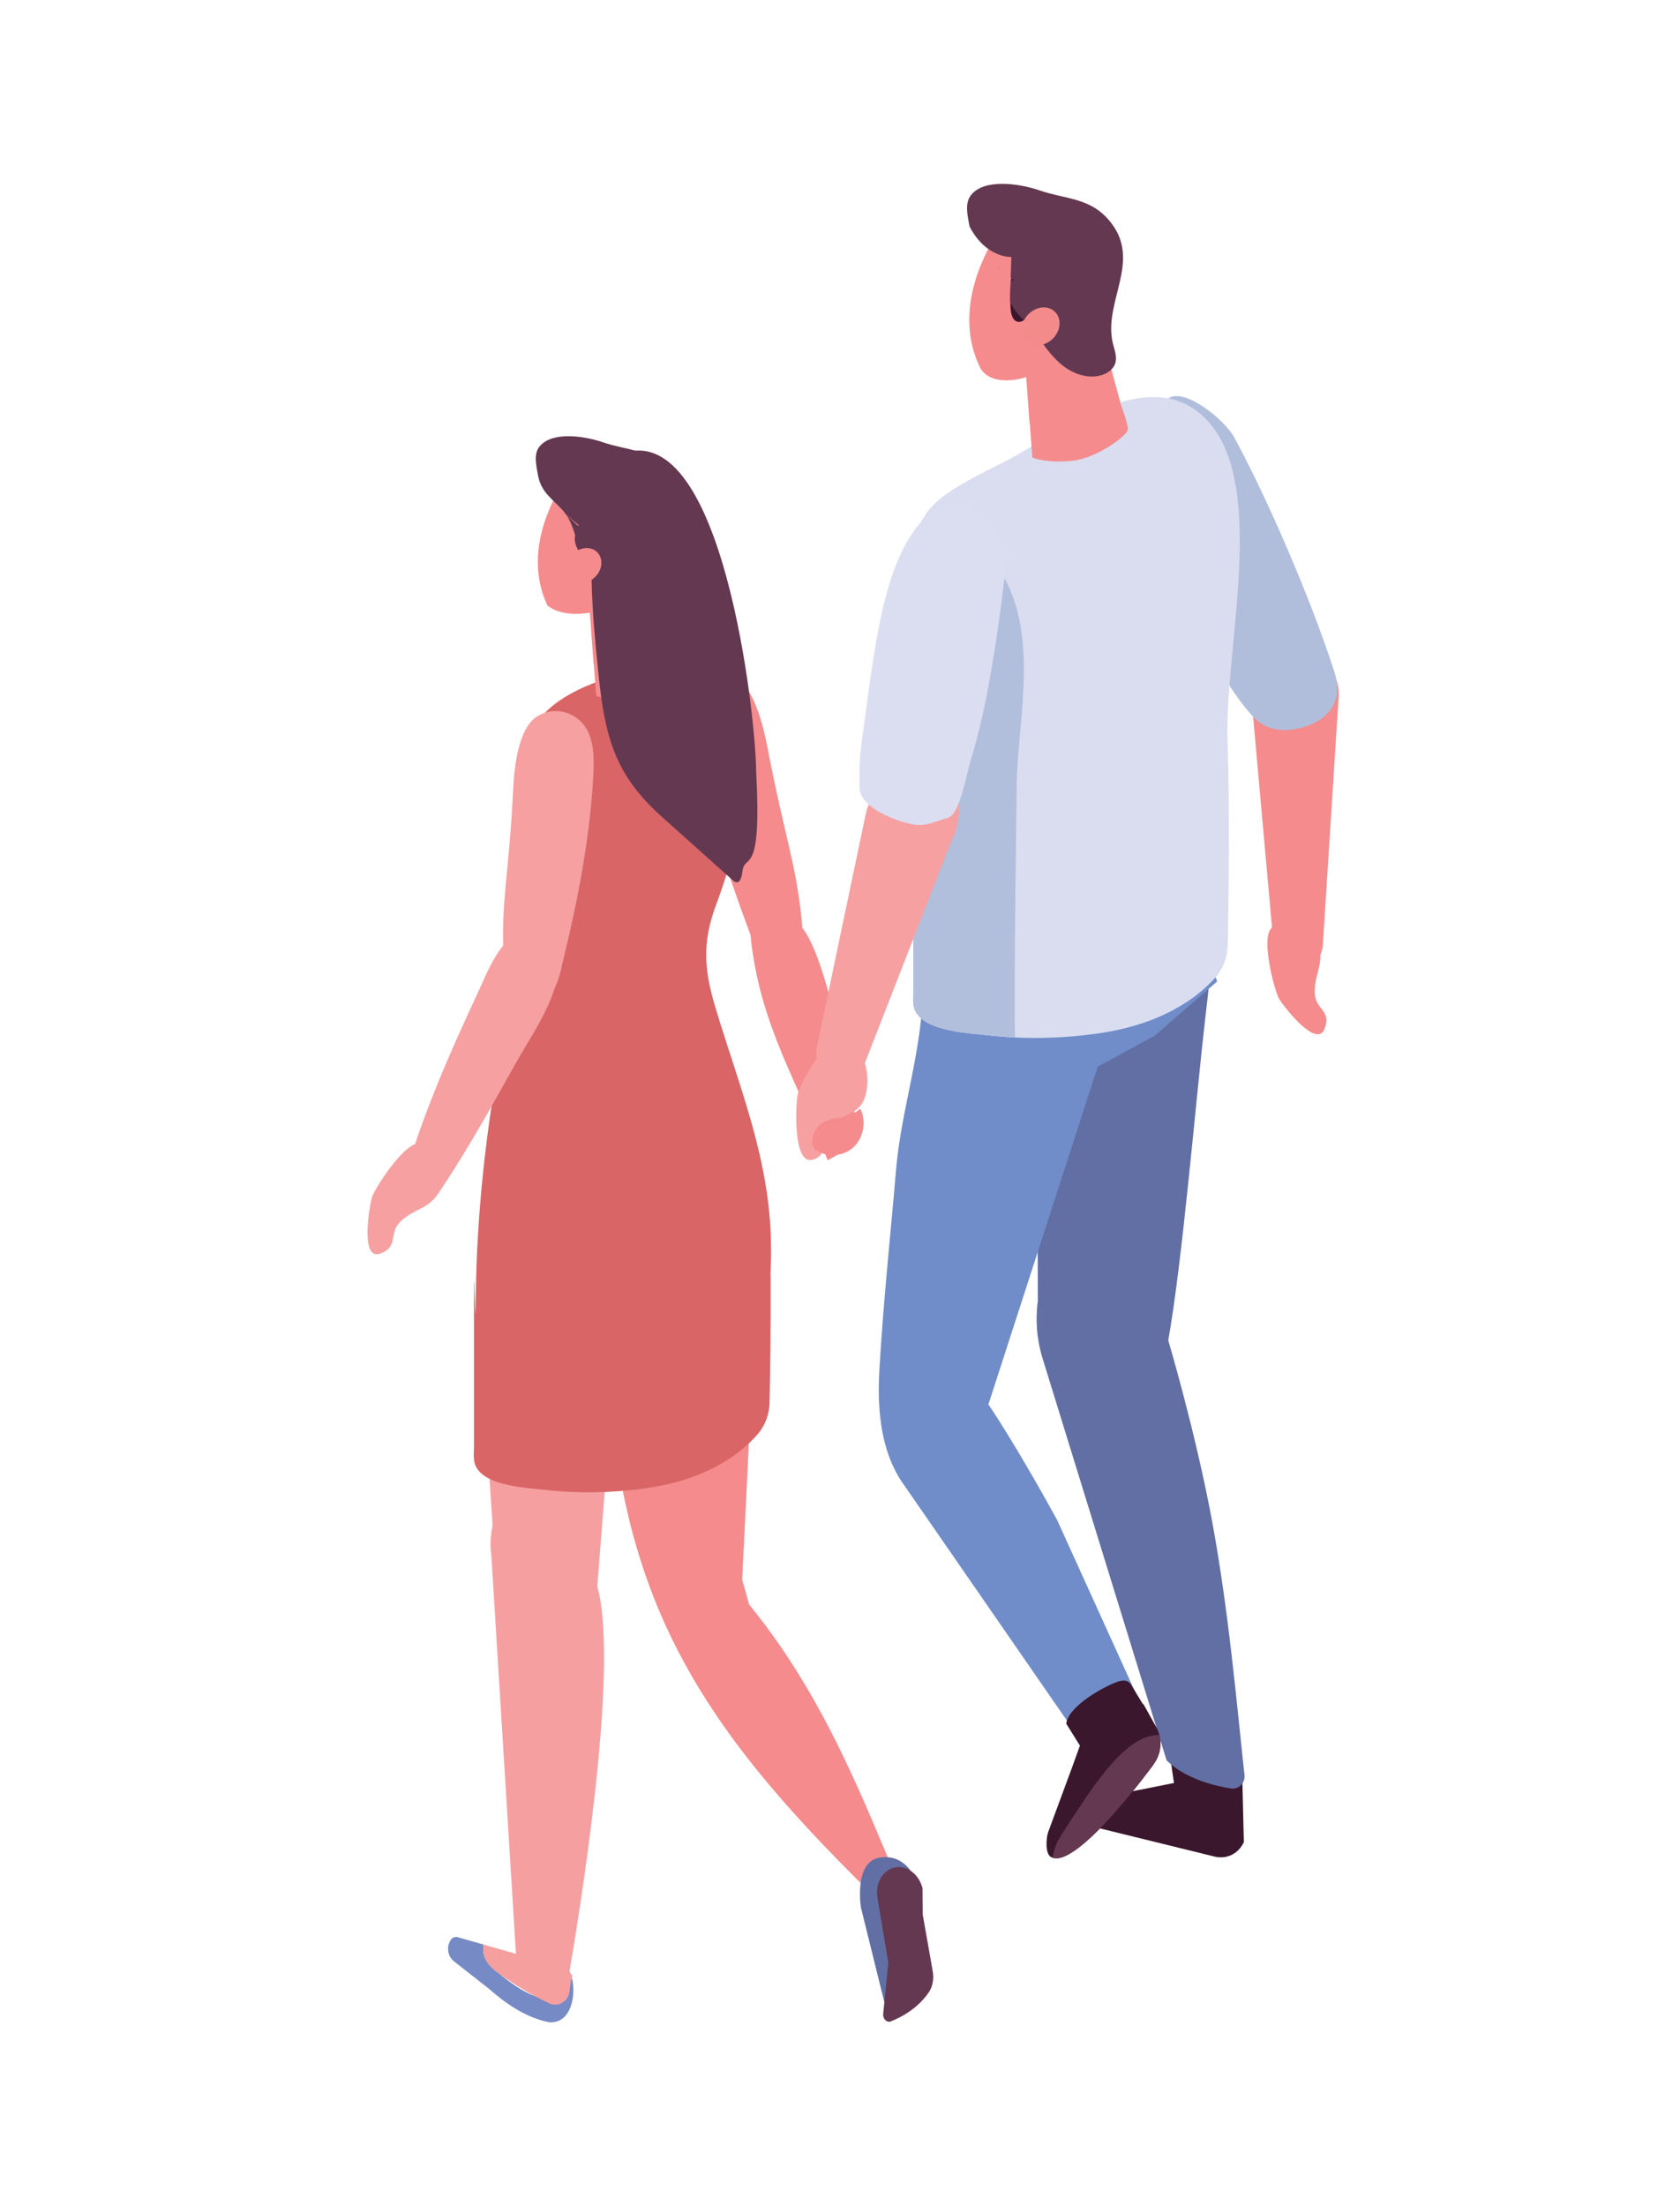
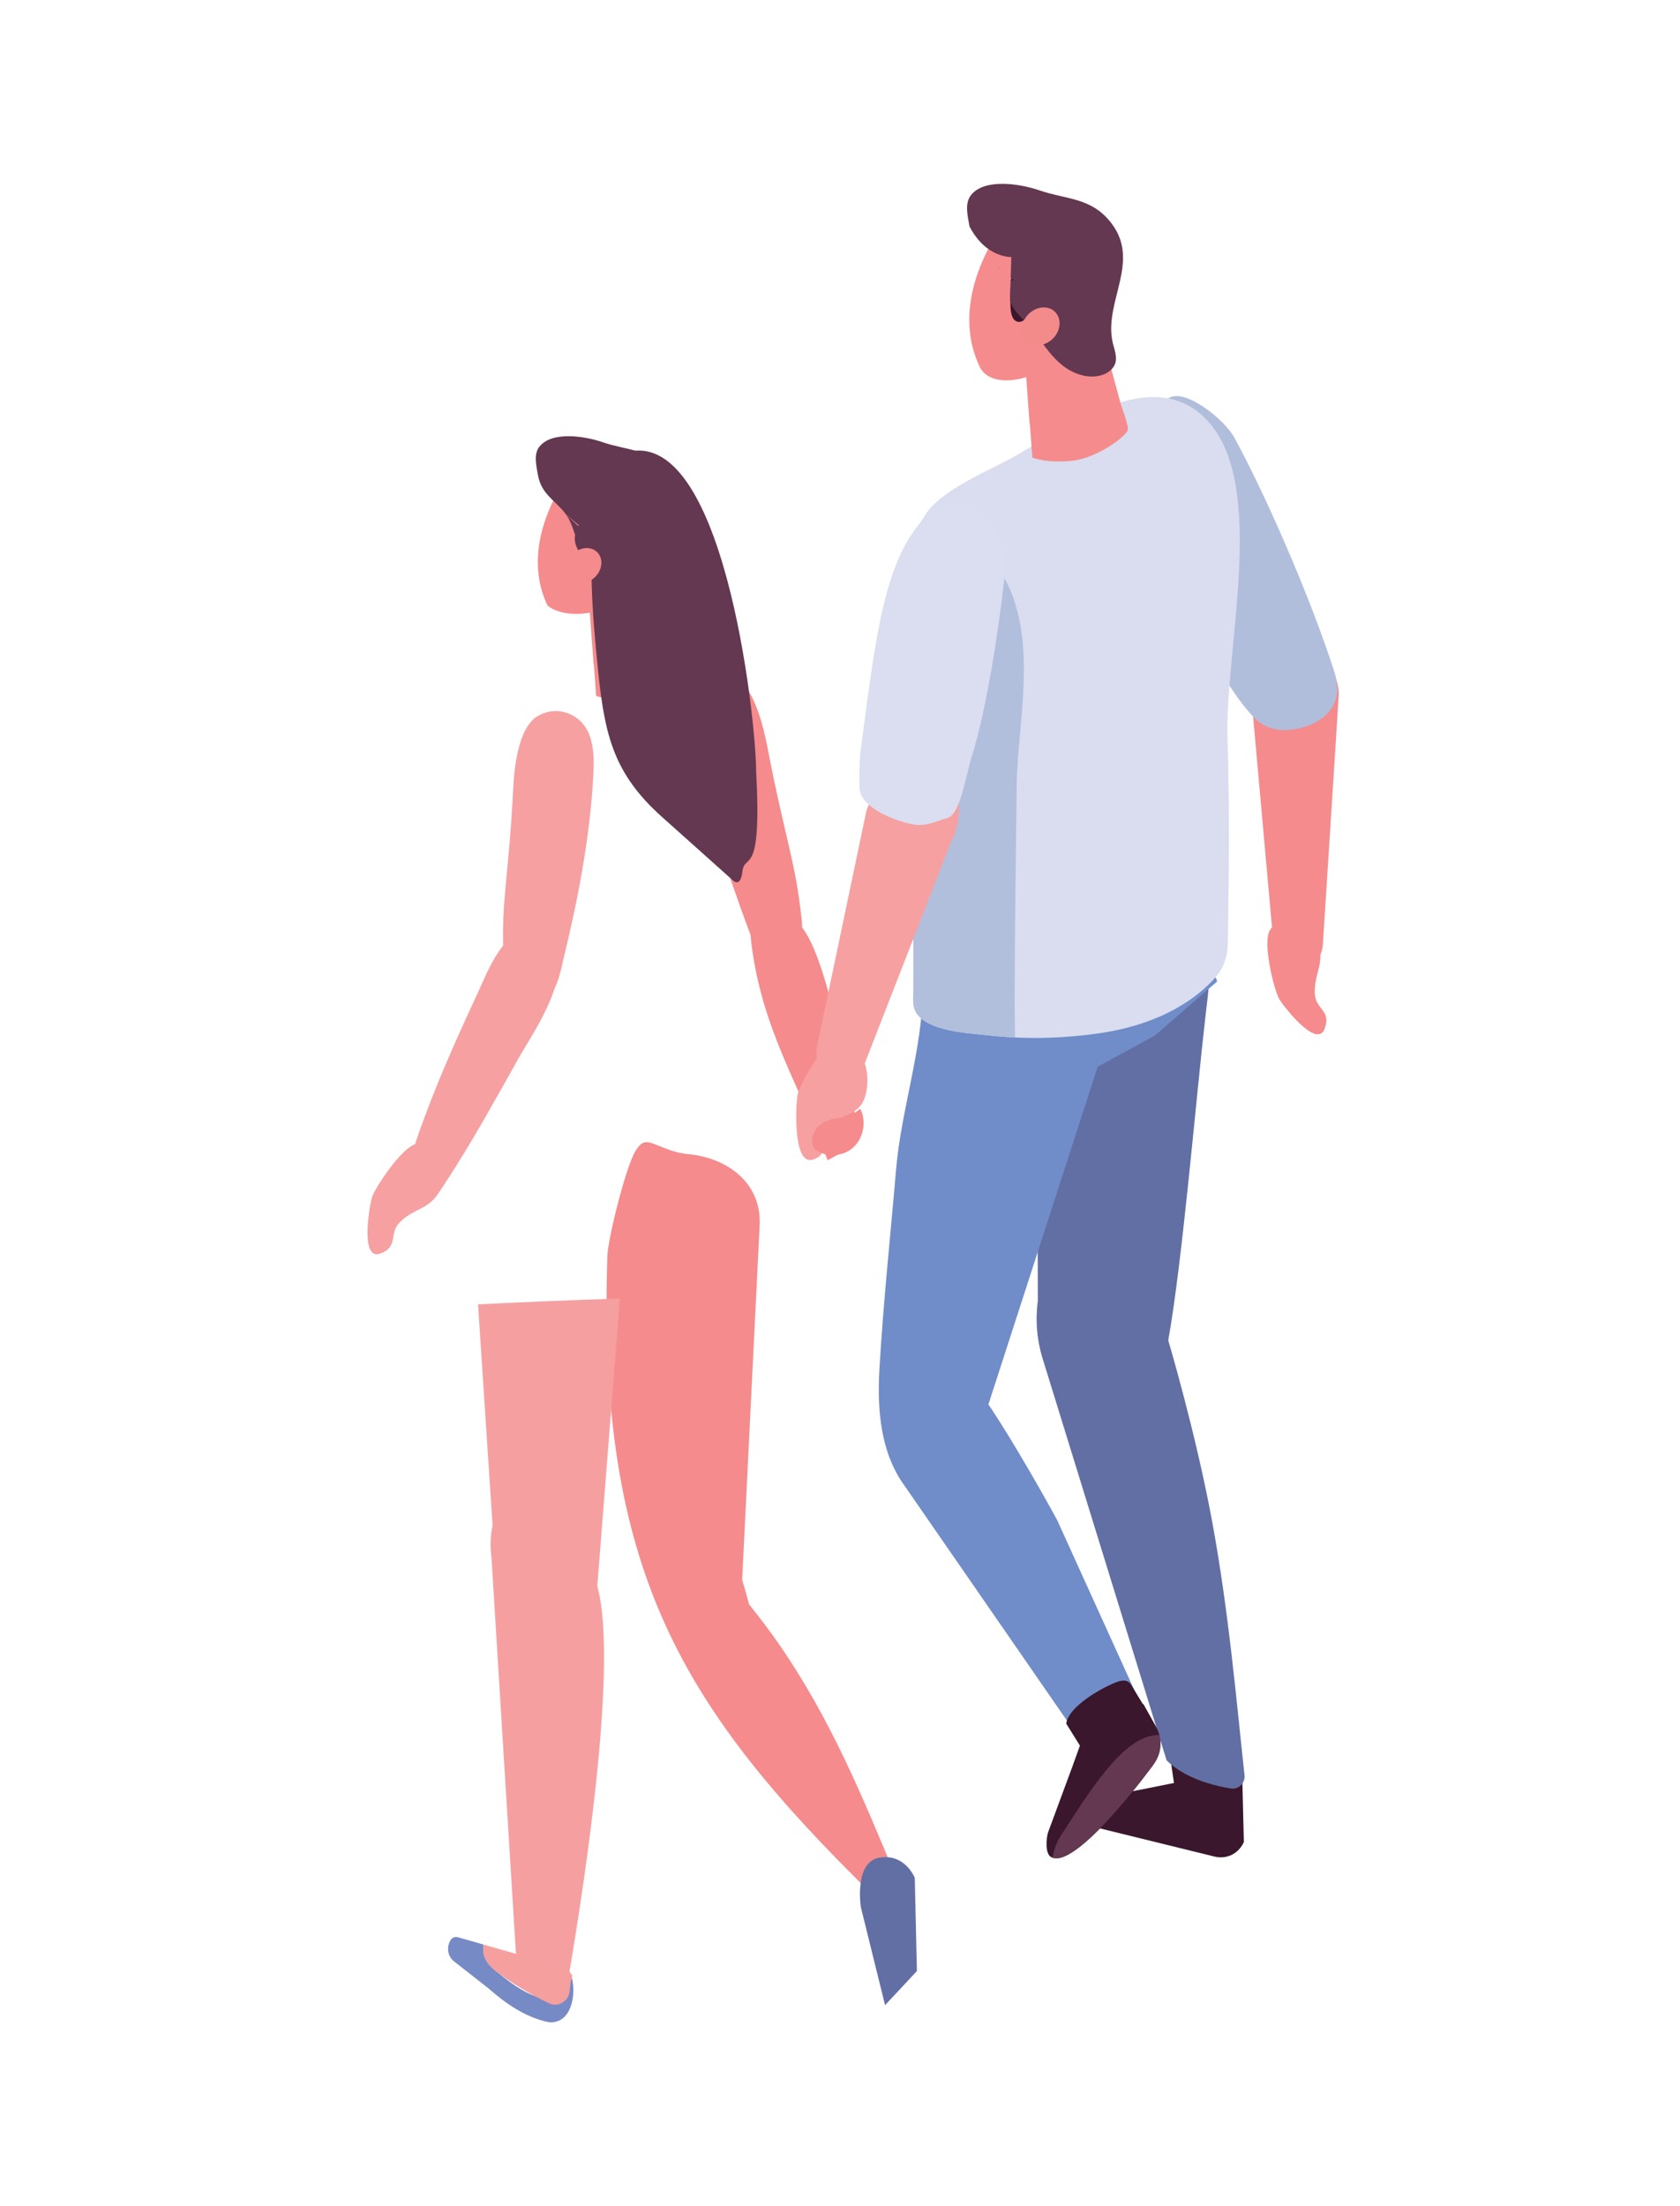
<svg xmlns="http://www.w3.org/2000/svg" width="64" height="84" viewBox="0 0 64 84" fill="none">
  <path d="M23.137 47.837C23.159 47.127 23.851 44.412 24.202 43.836C24.482 43.377 24.638 43.439 25.152 43.648C25.44 43.764 25.797 43.909 26.247 43.949C27.605 44.069 29.027 44.971 28.938 46.666L28.273 60.141L28.289 60.205V60.209C28.367 60.468 28.442 60.735 28.52 61.031L28.534 61.086L28.569 61.128C28.973 61.628 29.353 62.136 29.701 62.639C31.633 65.436 32.865 68.412 34.169 71.564C34.231 71.711 34.226 71.753 34.223 71.763C34.215 71.772 34.169 71.8 34.147 71.813C34.077 71.853 34.001 71.904 33.919 71.957C33.712 72.093 33.401 72.299 33.301 72.202C25.966 65.028 22.757 59.807 23.137 47.838V47.837Z" fill="#F58B8C" />
  <path d="M33.717 76.346L32.794 72.614C32.794 72.614 32.525 70.894 33.504 70.73C34.484 70.566 34.849 71.501 34.849 71.501L34.929 75.048L33.717 76.346Z" fill="#616FA4" />
-   <path d="M33.937 76.963C34.318 76.814 34.945 76.49 35.374 75.871C35.53 75.648 35.585 75.347 35.532 75.053L35.151 72.895L35.142 71.879L35.117 71.805C34.951 71.307 34.504 71.009 34.072 71.109C33.635 71.21 33.352 71.688 33.42 72.218L33.84 74.728L33.645 76.682C33.627 76.869 33.785 77.025 33.936 76.966L33.937 76.963Z" fill="#643851" />
  <path d="M23.614 49.442C21.812 49.498 20.012 49.575 18.211 49.664L18.765 58.084C18.687 58.449 18.662 58.818 18.723 59.309L19.714 75.341C19.715 75.357 19.719 75.371 19.722 75.387C20.2 75.543 20.671 75.731 21.141 75.933C21.393 75.894 21.591 75.68 21.64 75.393C21.978 73.414 23.643 63.557 22.754 60.401L23.614 49.442Z" fill="#F69FA1" />
  <path d="M17.45 73.762L18.42 74.039C18.391 74.214 18.405 74.391 18.477 74.556C18.588 74.812 18.809 74.996 19.029 75.157C19.392 75.457 19.913 75.835 20.354 75.989C21.17 76.276 21.072 76.155 21.307 75.262C21.339 75.141 21.396 74.997 21.518 74.985C21.64 74.973 21.722 75.108 21.762 75.226C21.955 75.808 21.828 76.906 21.082 76.995C21.007 77.004 20.929 77.002 20.852 76.984C20.017 76.801 19.271 76.293 18.622 75.718L17.267 74.656C17.156 74.556 17.089 74.42 17.073 74.275C17.058 74.134 17.09 73.986 17.173 73.859C17.173 73.859 17.173 73.859 17.173 73.858C17.232 73.767 17.346 73.733 17.448 73.762H17.45Z" fill="#768AC5" />
  <path d="M20.92 76.278C20.268 75.975 19.523 75.52 19.03 75.158C18.81 74.996 18.589 74.813 18.477 74.557C18.405 74.391 18.391 74.214 18.421 74.04L19.924 74.469L21.449 74.914C21.603 74.977 21.724 75.092 21.805 75.23C21.739 75.406 21.722 75.622 21.696 75.832C21.649 76.21 21.258 76.437 20.921 76.28L20.92 76.278Z" fill="#F59F9F" />
  <path d="M28.502 35.356C27.671 33.126 26.913 30.783 26.449 28.426C26.341 27.88 26.247 27.311 26.344 26.773C26.497 25.914 27.294 25.425 28.03 25.813C28.726 26.179 29.085 27.667 29.24 28.473C29.896 31.895 30.304 32.777 30.538 35.004C30.637 35.95 30.451 37.138 29.405 36.832C28.929 36.692 28.676 35.821 28.503 35.355L28.502 35.356Z" fill="#F58B8C" />
-   <path d="M18.057 55.078V48.758C18.072 48.748 18.11 50.04 18.125 50.029C18.11 47.362 18.348 44.59 18.749 41.954C18.98 40.431 19.428 38.913 19.728 37.405C19.997 36.053 19.828 34.545 19.704 33.184C19.556 31.561 19.455 29.852 20.061 28.301C20.222 27.887 20.432 27.483 20.74 27.161C22.553 25.264 27.53 24.929 27.901 25.906C29.001 28.799 28.075 32.335 27.297 34.402C26.744 35.873 26.811 36.892 27.262 38.388C28.156 41.354 29.305 44.083 29.369 47.248C29.379 47.683 29.369 48.119 29.35 48.554C29.353 48.556 29.355 48.559 29.358 48.56C29.367 50.515 29.336 52.458 29.318 53.395C29.309 53.843 29.151 54.275 28.866 54.605C28.271 55.291 26.996 56.337 24.574 56.67C23.234 56.854 22.071 56.848 21.134 56.764C21.101 56.762 21.067 56.759 21.035 56.756C20.935 56.748 20.838 56.738 20.744 56.726C20.054 56.643 18.137 56.584 18.056 55.565C18.041 55.406 18.056 55.239 18.056 55.079L18.057 55.078Z" fill="#D96566" />
  <path d="M15.383 45.046C15.39 45.008 15.399 44.972 15.41 44.935C15.577 44.386 15.718 43.834 15.904 43.291C16.552 41.41 17.367 39.596 18.203 37.798C18.646 36.846 19.401 34.757 20.762 35.736C22.151 36.735 20.32 39.286 19.758 40.287C19.558 40.643 19.358 41 19.158 41.356C18.398 42.711 17.647 44.017 16.787 45.308C16.668 45.487 16.544 45.672 16.364 45.785C15.838 46.115 15.276 45.637 15.383 45.048V45.046Z" fill="#F6A0A1" />
  <path d="M21.467 36.507C22.018 34.252 22.471 31.898 22.6 29.572C22.63 29.032 22.642 28.474 22.449 27.972C22.142 27.169 21.193 26.812 20.449 27.287C19.745 27.738 19.591 29.213 19.552 30.009C19.386 33.383 19.08 34.286 19.183 36.456C19.227 37.377 19.621 38.492 20.717 38.051C21.216 37.85 21.352 36.978 21.466 36.508L21.467 36.507Z" fill="#F6A0A1" />
  <path d="M15 44.288C15.313 43.901 15.652 43.576 15.899 43.542C16.775 43.418 17.062 44.301 16.803 45.131C16.508 46.077 15.819 45.933 15.22 46.548C14.811 46.971 15.19 47.482 14.479 47.733C13.683 48.012 14.1 45.75 14.187 45.54C14.293 45.289 14.63 44.746 15.001 44.288H15Z" fill="#F6A0A1" />
  <path fill-rule="evenodd" clip-rule="evenodd" d="M30.592 35.361C30.14 34.79 29.491 34.537 29.044 35.057C28.741 35.452 28.532 35.169 28.623 35.913C29.026 39.176 30.436 41.288 31.529 44.175C32.247 43.798 32.213 43.792 32.746 43.139C32.516 42.637 31.732 36.907 30.592 35.361Z" fill="#F58B8C" />
  <path d="M22.072 17.86L22.164 19.132L22.46 23.188L22.512 23.91L22.613 25.292H22.623L22.71 26.495C22.71 26.495 22.847 26.552 23.107 26.593C23.344 26.629 23.684 26.653 24.119 26.608C25.027 26.512 26.071 25.701 26.08 25.512C26.091 25.32 25.83 24.622 25.83 24.622L24.12 18.291C23.329 18.129 22.93 17.652 22.073 17.863L22.072 17.86Z" fill="#F58B8C" />
  <path d="M21.783 17.913L22.049 19.693C22.049 19.693 22.057 19.688 22.073 19.678C22.076 19.735 22.084 19.794 22.106 19.857C22.15 19.986 22.204 20.106 22.268 20.22C22.351 20.412 22.432 20.605 22.52 20.796C22.571 20.902 22.646 20.981 22.735 21.038C22.546 21.185 22.382 21.269 22.382 21.269L22.78 21.953C23.304 22.385 23.937 22.642 24.598 22.702C23.93 23.019 23.259 23.331 22.584 23.628L22.515 23.322C21.318 23.527 20.854 23.049 20.854 23.049C19.657 20.516 21.784 17.916 21.784 17.916L21.783 17.913Z" fill="#F58B8C" />
  <path d="M21.478 19.514C21.506 19.54 21.535 19.564 21.563 19.589C21.566 19.593 21.568 19.598 21.572 19.602L21.478 19.514Z" fill="#633751" />
  <path d="M20.549 17.009C21.018 16.407 22.273 16.601 22.962 16.838C23.917 17.166 24.795 17.079 25.498 17.996C26.532 19.345 25.247 20.74 25.533 22.149C25.586 22.41 25.714 22.677 25.634 22.929C25.566 23.139 25.367 23.278 25.162 23.341C24.697 23.487 24.182 23.315 23.794 23.015C23.406 22.715 23.12 22.3 22.84 21.891C22.541 21.455 21.896 21.078 21.896 20.506C21.896 20.459 21.902 20.414 21.908 20.368C21.823 20.099 21.733 19.838 21.57 19.601L22.028 20.026C22.035 20.015 22.04 20.005 22.047 19.994C21.882 19.862 21.721 19.727 21.561 19.588C21.539 19.556 21.516 19.525 21.49 19.494C21.114 19.034 20.622 18.79 20.498 18.11C20.43 17.733 20.32 17.3 20.547 17.009H20.549Z" fill="#643851" />
  <path d="M22.716 18.89C22.835 18.048 23.232 17.43 23.767 17.252C27.526 16.006 28.797 27.23 28.806 29.388C29.03 33.508 28.369 32.441 28.283 33.179C28.259 33.375 28.2 33.635 28.029 33.588C27.981 33.575 27.937 33.538 27.897 33.5L25.214 31.101C23.392 29.471 23.041 28.021 22.789 25.581C22.543 23.214 22.395 21.16 22.716 18.891V18.89Z" fill="#643851" />
  <path d="M22.541 22.073C22.869 21.86 23.004 21.445 22.841 21.146C22.679 20.848 22.281 20.777 21.953 20.992C21.626 21.206 21.49 21.62 21.653 21.919C21.816 22.217 22.213 22.288 22.541 22.073Z" fill="#F58B8C" />
  <path d="M41.481 68.532L44.722 67.888L44.543 66.643C45.434 66.999 46.376 67.216 47.315 67.28L47.385 70.137C47.178 70.586 46.725 70.806 46.255 70.686L41.584 69.538C41.415 69.495 41.269 69.35 41.208 69.165C41.116 68.885 41.239 68.6 41.482 68.535L41.481 68.532Z" fill="#3A172D" />
  <path fill-rule="evenodd" clip-rule="evenodd" d="M39.536 49.518L39.51 36.002L46.061 36.077C46.074 37.587 46.086 37.273 45.914 38.771C45.558 41.854 45.047 48.01 44.505 51.035C44.505 51.035 45.541 54.505 46.17 57.893C46.81 61.342 47.109 64.833 47.409 67.585C47.443 67.89 47.185 68.143 46.892 68.097C46.634 68.055 46.313 67.99 45.976 67.883C45.444 67.716 44.872 67.449 44.442 67.026L39.717 51.721C39.497 51.01 39.437 50.258 39.538 49.519L39.536 49.518Z" fill="#616FA4" />
  <path d="M33.499 52.167C33.656 49.479 33.954 46.71 34.132 44.573C34.323 42.252 35.156 39.928 35.156 37.583C37.196 37.57 39.522 37.839 41.562 37.826C42.764 37.818 44.22 36.431 45.401 36.66C45.981 36.772 46.273 37.032 46.369 37.369L43.993 39.429L41.816 40.617L37.654 53.474C38.55 54.793 39.855 57.1 40.279 57.891L43.993 66.068C43.297 65.51 42.21 65.287 41.303 66.463C41.303 66.463 34.324 56.377 34.324 56.375C33.581 55.228 33.408 53.748 33.5 52.167H33.499Z" fill="#708DC9" />
  <path d="M47.674 26.579L48.521 36.017C48.565 36.503 48.909 36.886 49.349 36.937C49.882 36.998 50.358 36.556 50.395 35.963L50.998 26.5C51.036 25.645 50.434 24.928 49.661 24.905L49.111 24.889C48.275 24.866 47.601 25.658 47.674 26.579Z" fill="#F58B8C" />
  <path d="M47.028 16.669C48.222 18.868 49.882 22.648 50.821 25.541C51.079 26.332 50.929 26.95 50.309 27.387C49.854 27.708 48.555 28.163 47.748 27.299C46.246 25.691 44.568 21.888 43.279 19.052C42.668 17.704 43.101 16.044 44.251 15.328L44.527 15.156C45.149 14.768 46.649 15.972 47.028 16.669Z" fill="#B0BEDB" />
  <path d="M34.749 22.838C34.752 22.861 34.756 22.881 34.758 22.901C34.769 22.967 34.779 23.038 34.792 23.105V37.718C34.792 37.883 34.777 38.055 34.792 38.22C34.877 39.275 36.918 39.335 37.651 39.42C37.752 39.434 37.854 39.444 37.96 39.452C37.995 39.456 38.03 39.459 38.066 39.462C38.257 39.477 38.457 39.492 38.664 39.502C39.542 39.544 40.572 39.519 41.725 39.364C44.301 39.021 45.658 37.939 46.291 37.229C46.595 36.889 46.762 36.442 46.771 35.979C46.801 34.549 46.859 30.853 46.763 28.186C46.643 24.815 48.247 18.714 46.114 16.149C43.981 13.586 40.321 16.492 38.463 17.478C37.722 17.872 36.621 18.357 35.874 18.946C35.702 19.081 35.549 19.223 35.422 19.371C35.315 19.494 35.223 19.634 35.141 19.788C34.672 20.68 34.641 21.982 34.749 22.841V22.838Z" fill="#D9DDEF" />
  <path d="M34.751 22.838C34.753 22.861 34.757 22.881 34.76 22.901C34.77 22.967 34.78 23.038 34.793 23.104V37.718C34.793 37.883 34.778 38.055 34.793 38.22C34.879 39.275 36.919 39.335 37.652 39.42C37.753 39.434 37.855 39.444 37.961 39.452C37.996 39.456 38.031 39.459 38.067 39.462C38.258 39.477 38.458 39.492 38.665 39.501C38.626 37.005 38.728 30.713 38.73 30.009C38.732 27.233 39.941 23.143 37.264 20.768C36.794 20.351 36.193 19.969 35.436 19.829C35.334 19.81 35.237 19.795 35.142 19.785C34.673 20.677 34.642 21.979 34.751 22.838Z" fill="#B1BFDD" />
  <path d="M32.987 30.963L31.123 39.85C31.027 40.309 31.253 40.774 31.667 40.968C32.169 41.203 32.76 40.959 32.965 40.433L36.249 32.008C37.169 30.396 35.649 26.84 34.9 26.56L34.868 29.906C34.059 29.604 33.177 30.099 32.985 30.963H32.987Z" fill="#F6A0A1" />
  <path d="M38.266 22.007C38.029 24.02 37.619 26.862 37.015 28.827C36.773 29.612 36.569 31.023 36.095 31.145C35.667 31.256 35.296 31.489 34.77 31.387C34.056 31.249 32.746 30.732 32.742 29.983C32.739 29.509 32.73 28.972 32.807 28.405C33.362 24.267 33.673 21.291 35.283 19.652C36.689 18.218 38.48 20.162 38.264 22.008L38.266 22.007Z" fill="#DADEF0" />
  <path d="M31.07 40.363C31.343 39.97 31.649 39.649 31.896 39.643C32.775 39.615 33.173 40.64 33.009 41.537C32.821 42.559 32.101 42.311 31.564 42.924C31.198 43.345 31.645 43.965 30.949 44.156C30.172 44.368 30.324 41.887 30.389 41.663C30.467 41.396 30.745 40.83 31.068 40.365L31.07 40.363Z" fill="#F6A0A1" />
  <path d="M48.337 36.568C48.263 36.082 48.25 35.617 48.383 35.408C48.859 34.666 49.674 35.018 50.099 35.748C50.582 36.58 50.036 37.009 50.09 37.859C50.127 38.44 50.736 38.482 50.456 39.183C50.143 39.965 48.797 38.193 48.705 37.989C48.595 37.747 48.423 37.144 48.337 36.568Z" fill="#F58B8C" />
  <path d="M40.034 70.702C40.055 70.716 40.078 70.726 40.1 70.733C41.097 71.085 43.928 67.205 43.928 67.205C43.95 67.172 43.972 67.138 43.993 67.106C44.201 66.795 44.258 66.409 44.165 66.055C44.136 65.948 44.096 65.844 44.041 65.745L43.562 64.89C43.551 64.885 43.542 64.879 43.533 64.876L43.095 64.156C42.931 63.875 42.617 64.002 42.327 64.134C41.641 64.445 40.678 65.079 40.619 65.629L41.14 66.465L40.853 67.261L39.935 69.744C39.849 69.975 39.81 70.57 40.032 70.704L40.034 70.702Z" fill="#3A172D" />
  <path d="M40.1 70.733C41.097 71.085 43.928 67.205 43.928 67.205C43.95 67.172 43.972 67.138 43.993 67.106C44.201 66.795 44.258 66.409 44.165 66.054C44.11 66.058 44.055 66.062 43.991 66.069C42.711 66.201 41.446 68.314 40.425 69.875C40.252 70.14 40.143 70.433 40.1 70.733Z" fill="#643851" />
  <path d="M38.324 8.41L38.612 10.333C38.612 10.333 38.621 10.328 38.637 10.317C38.641 10.379 38.65 10.443 38.674 10.511C38.72 10.65 38.78 10.78 38.848 10.903C38.938 11.111 39.026 11.32 39.121 11.526C39.176 11.64 39.257 11.727 39.353 11.787C39.148 11.945 38.971 12.036 38.971 12.036L39.402 12.775C39.646 12.978 39.916 13.142 40.197 13.271L40.618 12.864C40.622 13.035 40.573 13.199 40.489 13.355C40.213 13.601 39.909 13.819 39.63 14.022C39.468 14.139 39.305 14.251 39.139 14.362C39.139 14.356 39.137 14.351 39.136 14.346C38.39 14.588 37.59 14.534 37.319 13.959C36.027 11.222 38.326 8.411 38.326 8.411L38.324 8.41Z" fill="#F58B8C" />
  <path d="M38.637 8.088L38.737 9.462L39.056 13.848L39.113 14.628L39.222 16.122H39.232L39.327 17.422C39.327 17.422 39.474 17.484 39.756 17.528C40.013 17.567 40.38 17.593 40.849 17.543C41.831 17.439 42.959 16.562 42.968 16.357C42.98 16.149 42.698 15.396 42.698 15.396L40.849 8.551C39.996 8.375 39.564 7.86 38.636 8.088H38.637Z" fill="#F58B8C" />
  <path d="M37.992 10.142C38.024 10.17 38.055 10.195 38.086 10.223C38.09 10.228 38.092 10.232 38.095 10.238L37.992 10.143V10.142Z" fill="#3A172D" />
  <path d="M38.538 10.533C38.583 10.163 38.659 9.798 38.765 9.444C38.801 9.325 38.906 9.18 38.999 9.252C39.032 9.277 39.046 9.32 39.058 9.361C39.265 10.054 39.492 11.382 39.127 12.048C39.047 12.194 38.88 12.298 38.734 12.241C38.556 12.17 38.508 11.923 38.496 11.716C38.474 11.322 38.488 10.925 38.536 10.533H38.538Z" fill="#3A172D" />
  <path d="M38.502 10.615L38.589 10.696C38.596 10.684 38.602 10.673 38.609 10.661C38.574 10.633 38.539 10.604 38.502 10.575L38.527 9.786C38.527 9.786 37.562 9.835 36.935 8.623C36.86 8.215 36.742 7.748 36.988 7.432C37.495 6.782 38.852 6.991 39.598 7.248C40.63 7.603 41.58 7.509 42.339 8.499C43.457 9.958 42.069 11.466 42.377 12.99C42.434 13.271 42.572 13.56 42.486 13.833C42.413 14.061 42.197 14.211 41.975 14.281C41.473 14.436 40.916 14.251 40.497 13.928C40.078 13.602 39.768 13.154 39.465 12.711C39.182 12.297 38.611 11.933 38.475 11.431L38.501 10.615H38.502Z" fill="#643851" />
  <path d="M39.966 13.01C40.32 12.779 40.465 12.33 40.29 12.007C40.114 11.683 39.685 11.608 39.33 11.839C38.976 12.069 38.83 12.518 39.006 12.842C39.182 13.165 39.611 13.24 39.966 13.01Z" fill="#F48B8B" />
  <path d="M31.294 42.784C31.598 42.576 31.98 42.549 32.345 42.531L32.775 42.218C33.017 42.699 32.894 43.345 32.495 43.698C32.096 44.051 31.458 44.076 31.032 43.756C30.817 43.453 30.991 42.993 31.295 42.785L31.294 42.784Z" fill="#F58B8C" />
</svg>